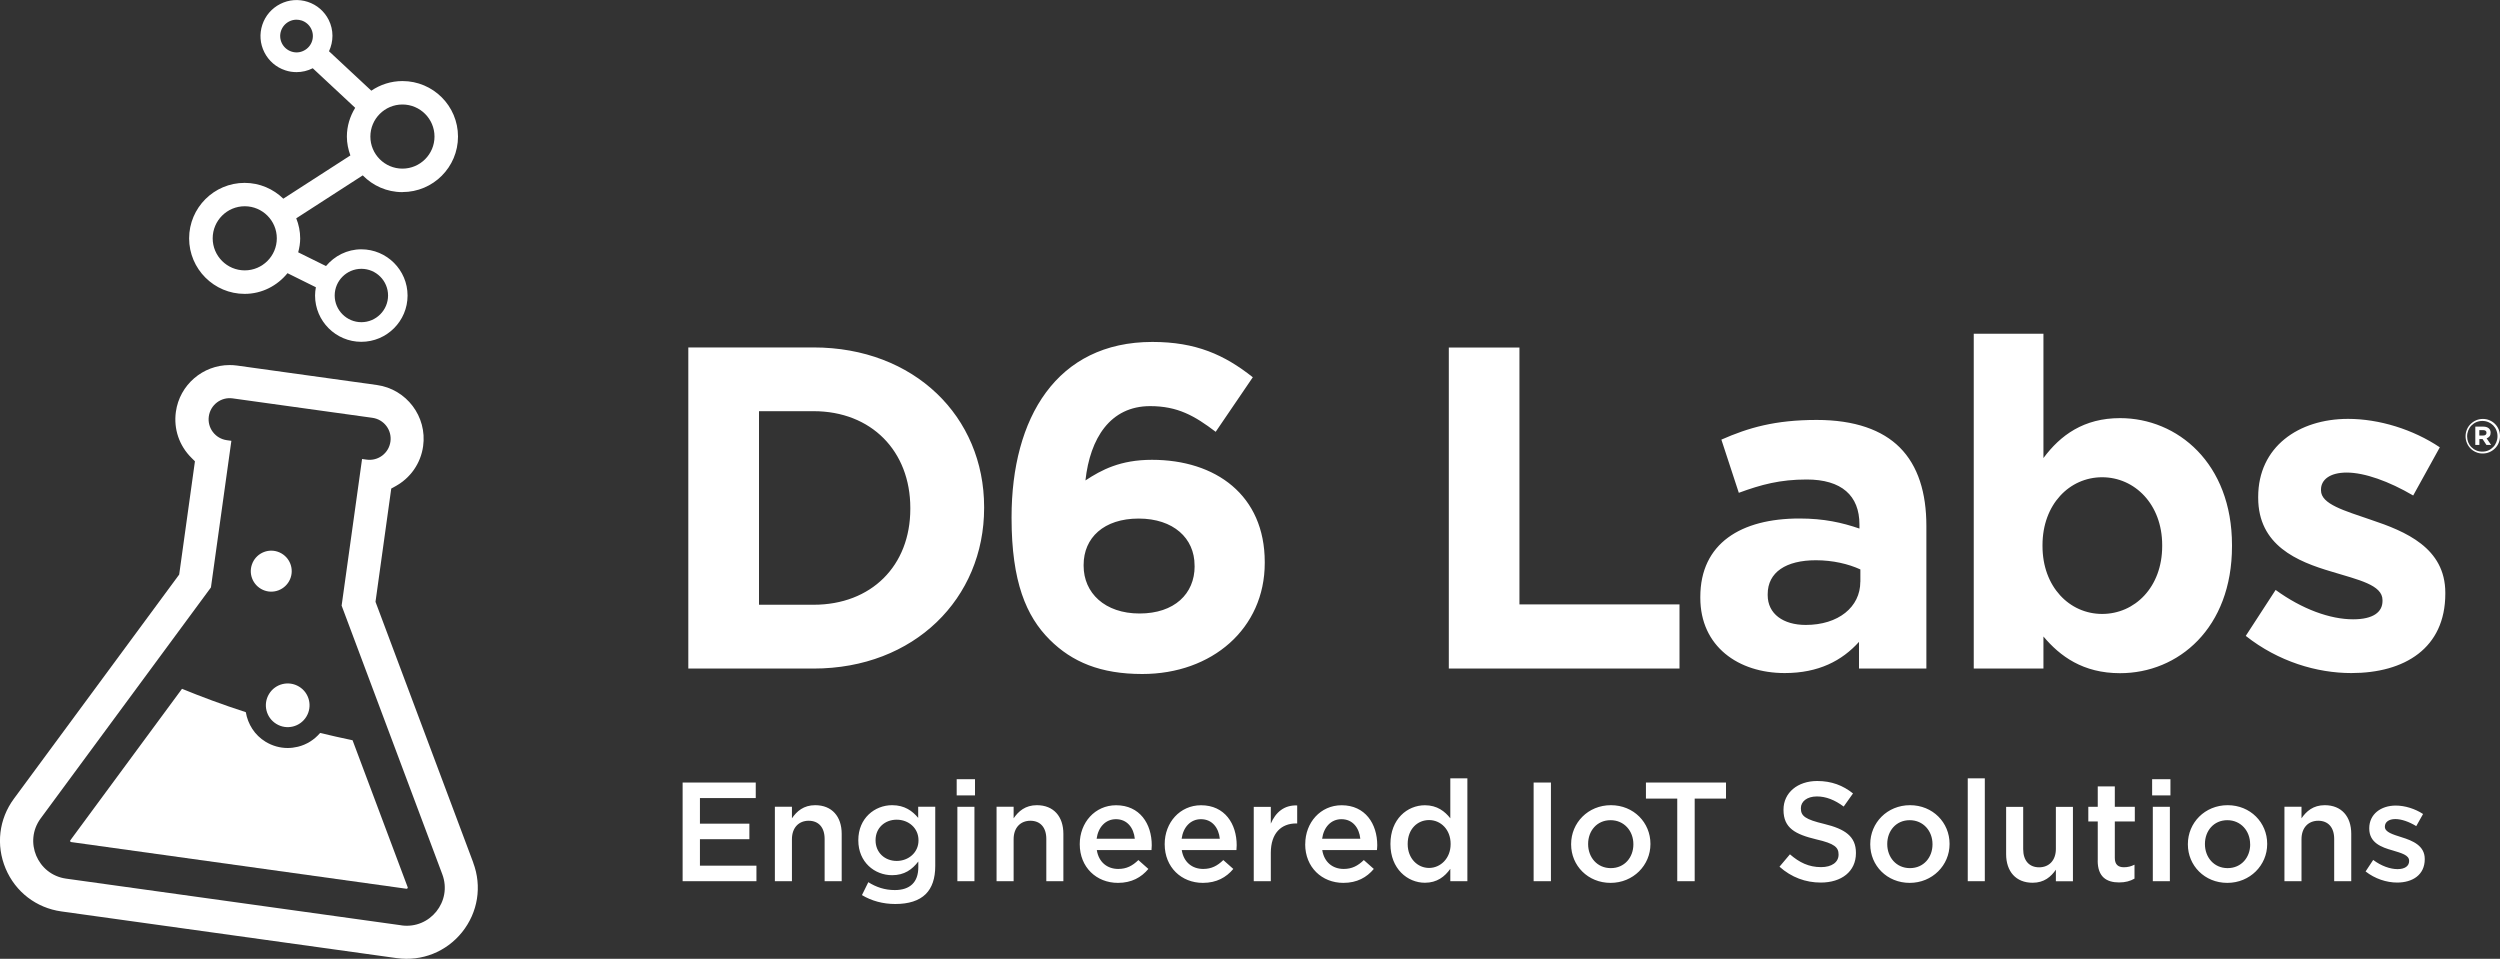
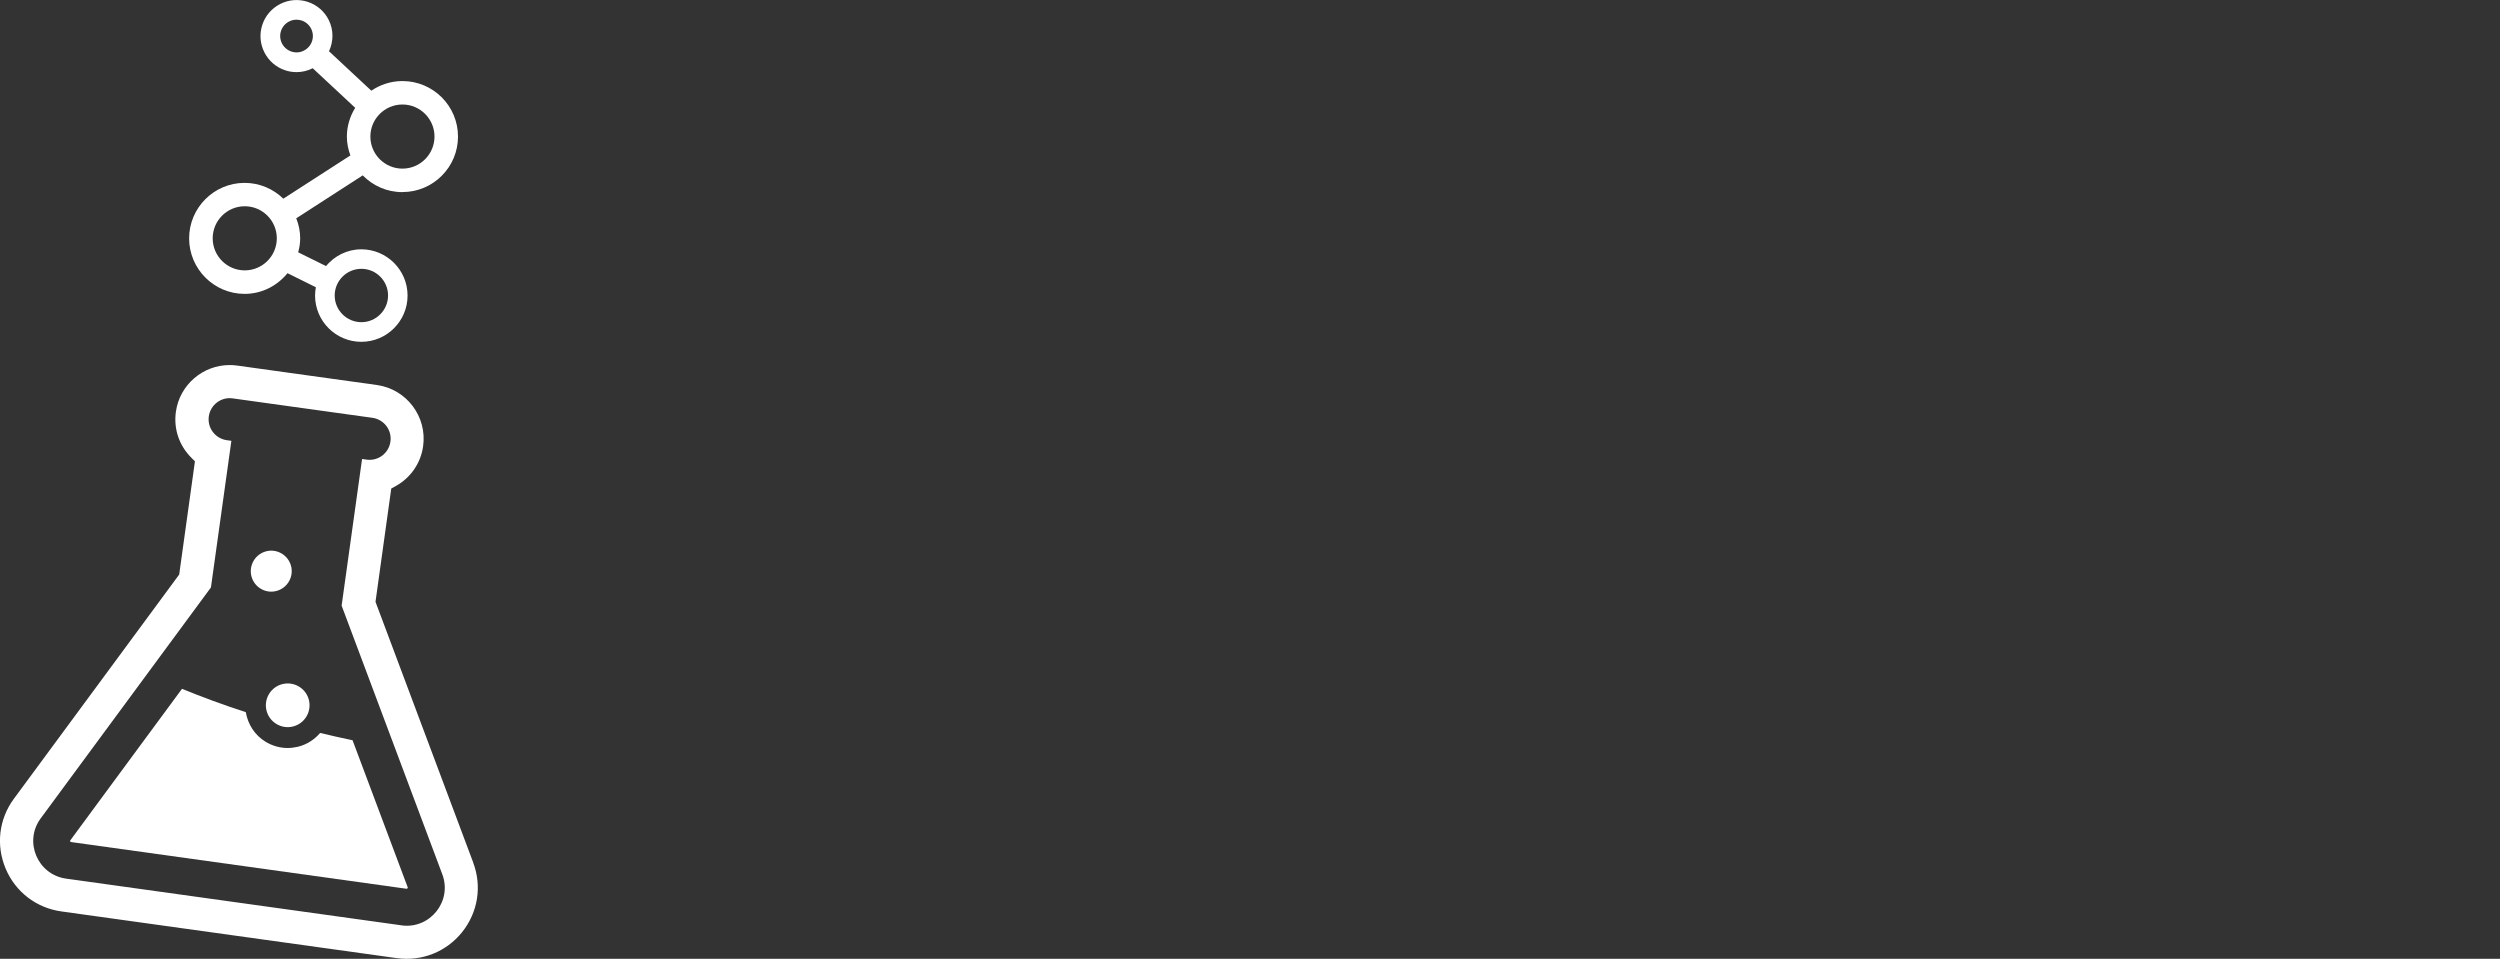
<svg xmlns="http://www.w3.org/2000/svg" id="Layer_1" viewBox="0 0 400 153.41">
  <rect x="0" y="0" width="400" height="153.41" fill="#333333" stroke="none" />
  <defs>
    <style>.cls-1{fill:#fff;}</style>
  </defs>
  <path class="cls-1" d="M75.72,138.02l-15.64-41.73,2.52-18.12.67-.37c2.43-1.34,4.05-3.68,4.43-6.41.66-4.74-2.66-9.13-7.4-9.79l-22.37-3.11c-.4-.06-.81-.08-1.2-.08-4.26,0-7.99,3.15-8.59,7.48-.38,2.74.53,5.43,2.51,7.38l.54.54-2.52,18.12-.23.31L2.23,127.79c-2.41,3.26-2.9,7.44-1.33,11.18,1.57,3.74,4.91,6.3,8.93,6.86l53.65,7.47c4.02.55,7.92-1,10.46-4.16,2.53-3.17,3.2-7.32,1.77-11.12ZM64.22,148.05l-53.65-7.47c-4.57-.64-6.8-5.93-4.06-9.64l27.24-36.95,3.27-23.46-.73-.1c-1.85-.26-3.14-1.96-2.88-3.81.26-1.85,1.96-3.14,3.81-2.88l22.37,3.11c1.85.26,3.14,1.96,2.88,3.81-.26,1.85-1.96,3.14-3.81,2.88l-.73-.1-3.27,23.46,16.11,42.99c1.62,4.32-1.97,8.8-6.54,8.17Z" />
  <path class="cls-1" d="M56.41,118.44c-1.83-.38-3.54-.77-5.19-1.17-.92,1.08-2.15,1.87-3.56,2.21-.54.13-1.09.2-1.63.2-1.24,0-2.45-.34-3.54-1-1.76-1.07-2.84-2.83-3.16-4.73-3.79-1.23-7.13-2.48-10.21-3.74l-17.86,24.23c-.04.05-.06.08-.02.18.04.09.08.1.14.11l53.65,7.47c.06,0,.1.02.17-.07.06-.08.05-.11.03-.17l-8.82-23.52Z" />
  <path class="cls-1" d="M43.05,111.03c1-1.65,3.15-2.17,4.8-1.17,1.65,1,2.17,3.15,1.17,4.8-1,1.65-3.15,2.18-4.8,1.17-1.65-1-2.18-3.15-1.17-4.8" />
  <path class="cls-1" d="M40.41,90.05c.74-1.65,2.67-2.4,4.32-1.66,1.65.74,2.4,2.67,1.66,4.33-.74,1.65-2.67,2.4-4.32,1.66-1.65-.74-2.4-2.67-1.66-4.32" />
-   <path class="cls-1" d="M109.22,125.21h11.7v2.48h-8.93v4.1h7.91v2.48h-7.91v4.24h9.04v2.48h-11.81v-15.78ZM123.98,140.99h2.73v-6.72c0-1.85,1.1-2.95,2.68-2.95s2.55,1.06,2.55,2.91v6.76h2.73v-7.58c0-2.77-1.56-4.58-4.24-4.58-1.85,0-2.95.97-3.72,2.1v-1.85h-2.73v11.9ZM137.92,143.22c1.53.92,3.36,1.42,5.32,1.42,2.14,0,3.81-.52,4.89-1.6.99-.99,1.51-2.48,1.51-4.49v-9.47h-2.73v1.78c-.92-1.1-2.16-2.03-4.17-2.03-2.77,0-5.41,2.07-5.41,5.59v.04c0,3.49,2.61,5.57,5.41,5.57,1.96,0,3.2-.9,4.19-2.19v.92c0,2.39-1.33,3.65-3.76,3.65-1.62,0-2.98-.47-4.24-1.26l-1.01,2.05M146.96,134.48c0,1.92-1.6,3.27-3.49,3.27s-3.38-1.33-3.38-3.29v-.04c0-1.96,1.49-3.27,3.38-3.27s3.49,1.33,3.49,3.29v.04M153.07,127.26h2.93v-2.59h-2.93v2.59ZM153.18,140.99h2.73v-11.9h-2.73v11.9ZM159.45,140.99h2.73v-6.72c0-1.85,1.1-2.95,2.68-2.95s2.55,1.06,2.55,2.91v6.76h2.73v-7.58c0-2.77-1.56-4.58-4.24-4.58-1.85,0-2.95.97-3.72,2.1v-1.85h-2.73v11.9ZM172.76,135.08c0,3.67,2.66,6.18,6.11,6.18,2.19,0,3.74-.88,4.87-2.23l-1.6-1.42c-.95.92-1.89,1.42-3.22,1.42-1.76,0-3.13-1.08-3.43-3.02h8.75c.02-.27.04-.52.04-.77,0-3.43-1.91-6.4-5.7-6.4-3.4,0-5.82,2.79-5.82,6.2v.04M175.46,134.2c.25-1.85,1.42-3.13,3.09-3.13,1.8,0,2.84,1.38,3.02,3.13h-6.11ZM186.35,135.08c0,3.67,2.66,6.18,6.11,6.18,2.19,0,3.74-.88,4.87-2.23l-1.6-1.42c-.95.92-1.89,1.42-3.22,1.42-1.76,0-3.13-1.08-3.43-3.02h8.75c.02-.27.04-.52.04-.77,0-3.43-1.91-6.4-5.7-6.4-3.4,0-5.82,2.79-5.82,6.2v.04M189.06,134.2c.25-1.85,1.42-3.13,3.09-3.13,1.8,0,2.84,1.38,3.02,3.13h-6.11ZM200.6,140.99h2.73v-4.53c0-3.16,1.67-4.71,4.06-4.71h.16v-2.88c-2.1-.09-3.47,1.13-4.22,2.91v-2.68h-2.73v11.9ZM208.83,135.08c0,3.67,2.66,6.18,6.11,6.18,2.19,0,3.74-.88,4.87-2.23l-1.6-1.42c-.95.92-1.89,1.42-3.22,1.42-1.76,0-3.13-1.08-3.43-3.02h8.75c.02-.27.05-.52.05-.77,0-3.43-1.92-6.4-5.7-6.4-3.4,0-5.82,2.79-5.82,6.2v.04M211.54,134.2c.25-1.85,1.42-3.13,3.09-3.13,1.8,0,2.84,1.38,3.02,3.13h-6.11ZM222.47,135.06c0,3.94,2.73,6.18,5.52,6.18,1.94,0,3.18-.99,4.06-2.23v1.98h2.73v-16.46h-2.73v6.4c-.86-1.1-2.1-2.09-4.06-2.09-2.84,0-5.52,2.23-5.52,6.18v.04M232.1,135.06c0,2.28-1.62,3.81-3.45,3.81s-3.42-1.51-3.42-3.81v-.04c0-2.37,1.56-3.81,3.42-3.81s3.45,1.51,3.45,3.81v.04M245.38,140.99h2.77v-15.78h-2.77v15.78ZM251.38,135.11c0,3.38,2.68,6.15,6.31,6.15s6.38-2.82,6.38-6.2v-.05c0-3.4-2.68-6.18-6.33-6.18s-6.36,2.82-6.36,6.22v.04M261.34,135.11c0,2.05-1.4,3.79-3.61,3.79s-3.63-1.76-3.63-3.83v-.05c0-2.07,1.4-3.79,3.59-3.79s3.65,1.74,3.65,3.83v.04M268.35,140.99h2.8v-13.21h5.01v-2.57h-12.81v2.57h5.01v13.21ZM284.74,138.69c1.89,1.69,4.17,2.52,6.58,2.52,3.31,0,5.63-1.76,5.63-4.71v-.05c0-2.62-1.73-3.81-5.07-4.62-3.02-.72-3.74-1.26-3.74-2.48v-.05c0-1.04.95-1.87,2.57-1.87,1.44,0,2.86.56,4.28,1.62l1.49-2.1c-1.6-1.28-3.43-1.99-5.73-1.99-3.13,0-5.39,1.87-5.39,4.58v.05c0,2.91,1.89,3.9,5.25,4.71,2.93.67,3.56,1.28,3.56,2.41v.04c0,1.2-1.08,1.99-2.8,1.99-1.96,0-3.47-.74-4.98-2.05l-1.67,1.98M299.24,135.11c0,3.38,2.68,6.15,6.31,6.15s6.38-2.82,6.38-6.2v-.05c0-3.4-2.68-6.18-6.33-6.18s-6.36,2.82-6.36,6.22v.04M309.2,135.11c0,2.05-1.4,3.79-3.61,3.79s-3.63-1.76-3.63-3.83v-.05c0-2.07,1.4-3.79,3.59-3.79s3.65,1.74,3.65,3.83v.04M314.84,140.99h2.73v-16.46h-2.73v16.46ZM320.98,136.66c0,2.77,1.56,4.58,4.24,4.58,1.85,0,2.95-.97,3.72-2.09v1.85h2.73v-11.9h-2.73v6.72c0,1.85-1.1,2.95-2.68,2.95s-2.55-1.06-2.55-2.91v-6.76h-2.73v7.57M335.63,137.7c0,2.61,1.42,3.49,3.43,3.49,1.01,0,1.78-.22,2.46-.61v-2.23c-.54.27-1.08.41-1.69.41-.92,0-1.46-.43-1.46-1.49v-5.84h3.2v-2.34h-3.2v-3.27h-2.73v3.27h-1.51v2.34h1.51v6.27M344.34,127.26h2.93v-2.59h-2.93v2.59ZM344.45,140.99h2.73v-11.9h-2.73v11.9ZM350.06,135.11c0,3.38,2.68,6.15,6.31,6.15s6.38-2.82,6.38-6.2v-.05c0-3.4-2.68-6.18-6.33-6.18s-6.36,2.82-6.36,6.22v.04M360.03,135.11c0,2.05-1.4,3.79-3.61,3.79s-3.63-1.76-3.63-3.83v-.05c0-2.07,1.4-3.79,3.58-3.79s3.65,1.74,3.65,3.83v.04M365.51,140.99h2.73v-6.72c0-1.85,1.1-2.95,2.68-2.95s2.55,1.06,2.55,2.91v6.76h2.73v-7.58c0-2.77-1.56-4.58-4.24-4.58-1.85,0-2.95.97-3.72,2.1v-1.85h-2.73v11.9ZM378.49,139.43c1.49,1.17,3.36,1.78,5.05,1.78,2.48,0,4.42-1.24,4.42-3.74v-.04c0-2.14-1.96-2.93-3.7-3.47-1.4-.45-2.68-.81-2.68-1.67v-.04c0-.7.61-1.2,1.67-1.2.99,0,2.21.43,3.35,1.13l1.09-1.94c-1.26-.83-2.89-1.35-4.37-1.35-2.37,0-4.24,1.37-4.24,3.63v.05c0,2.28,1.96,3,3.72,3.49,1.4.43,2.66.74,2.66,1.67v.04c0,.79-.68,1.29-1.85,1.29s-2.61-.5-3.9-1.47l-1.22,1.85" />
  <path class="cls-1" d="M64.4,30.73c4.9,0,8.88-3.98,8.88-8.88s-3.98-8.88-8.88-8.88c-1.85,0-3.56.57-4.99,1.54l-6.77-6.31c.72-1.55.77-3.38-.05-5.02-.69-1.37-1.88-2.4-3.34-2.88-1.46-.48-3.02-.37-4.4.33-1.37.69-2.4,1.88-2.88,3.34-.48,1.46-.37,3.02.33,4.4.69,1.37,1.88,2.4,3.34,2.88.59.2,1.2.29,1.81.29.89,0,1.77-.21,2.59-.62,0,0,0,0,0,0l6.79,6.33c-.83,1.35-1.33,2.92-1.33,4.61,0,1.06.22,2.07.56,3.01l-10.73,6.92c-1.6-1.56-3.78-2.53-6.19-2.53-4.9,0-8.88,3.98-8.88,8.88s3.99,8.88,8.88,8.88c2.78,0,5.23-1.31,6.86-3.31l4.54,2.25c-.08.43-.13.87-.13,1.33,0,4.08,3.32,7.4,7.4,7.4s7.4-3.32,7.4-7.4-3.32-7.4-7.4-7.4c-2.28,0-4.29,1.06-5.65,2.68l-4.45-2.2c.19-.71.32-1.45.32-2.22,0-1.14-.23-2.22-.63-3.22l10.64-6.87c1.61,1.65,3.85,2.68,6.34,2.68M57.82,43.01c2.36,0,4.27,1.92,4.27,4.27s-1.92,4.27-4.27,4.27-4.27-1.92-4.27-4.27,1.92-4.27,4.27-4.27M39.16,43.26c-2.83,0-5.13-2.3-5.13-5.13s2.3-5.13,5.13-5.13,5.13,2.3,5.13,5.13-2.3,5.13-5.13,5.13M69.52,21.85c0,2.83-2.3,5.13-5.13,5.13s-5.13-2.3-5.13-5.13,2.3-5.13,5.13-5.13,5.13,2.3,5.13,5.13M46.63,8.25c-.66-.22-1.2-.68-1.52-1.31-.31-.62-.37-1.33-.15-1.99.22-.66.68-1.2,1.31-1.52.37-.19.77-.28,1.17-.28.27,0,.55.05.82.13.66.22,1.2.68,1.52,1.31.65,1.29.13,2.86-1.16,3.51-.62.32-1.33.37-1.99.15" />
-   <path class="cls-1" d="M110.13,55.59h20.03c16.14,0,27.3,11.08,27.3,25.54v.15c0,14.46-11.16,25.69-27.3,25.69h-20.03v-51.37ZM130.17,96.76c9.25,0,15.48-6.24,15.48-15.34v-.15c0-9.1-6.24-15.48-15.48-15.48h-8.73v30.97h8.73ZM167.94,102.34c-3.74-3.74-6.09-9.25-6.09-19.45v-.15c0-15.85,7.19-28.03,22.53-28.03,6.97,0,11.52,2.05,16.07,5.65l-5.94,8.73c-3.38-2.57-6.09-4.11-10.49-4.11-6.38,0-9.61,5.14-10.35,11.89,2.57-1.69,5.58-3.3,10.64-3.3,10.2,0,18.05,5.65,18.05,16.36v.15c0,10.49-8.44,17.76-19.59,17.76-6.68,0-11.23-1.91-14.83-5.5M191.13,90.6v-.15c0-4.33-3.38-7.48-8.95-7.48s-8.8,3.08-8.8,7.41v.15c0,4.33,3.38,7.63,8.95,7.63s8.81-3.15,8.81-7.56M231.81,106.97h36.91v-10.27h-25.61v-41.1h-11.3v51.37ZM272.05,95.66v-.15c0-8.59,6.53-12.55,15.85-12.55,3.96,0,6.83.66,9.61,1.61v-.66c0-4.62-2.86-7.19-8.44-7.19-4.26,0-7.27.81-10.86,2.13l-2.79-8.51c4.33-1.91,8.59-3.15,15.26-3.15,6.09,0,10.49,1.61,13.28,4.4,2.94,2.94,4.26,7.27,4.26,12.55v22.82h-10.78v-4.26c-2.72,3.01-6.46,4.99-11.89,4.99-7.41,0-13.5-4.26-13.5-12.04M297.66,93.09v-1.98c-1.91-.88-4.4-1.47-7.12-1.47-4.77,0-7.71,1.91-7.71,5.43v.15c0,3.01,2.5,4.77,6.09,4.77,5.21,0,8.73-2.86,8.73-6.9M326.95,101.83v5.14h-11.15v-53.57h11.15v19.89c2.72-3.67,6.46-6.39,12.26-6.39,9.17,0,17.91,7.19,17.91,20.33v.15c0,13.14-8.59,20.33-17.91,20.33-5.94,0-9.61-2.72-12.26-5.87M345.95,87.37v-.15c0-6.53-4.4-10.86-9.61-10.86s-9.54,4.33-9.54,10.86v.15c0,6.53,4.33,10.86,9.54,10.86s9.61-4.26,9.61-10.86M359.33,101.75c5.21,4.11,11.37,5.94,16.88,5.94,8.51,0,15.04-3.96,15.04-12.7v-.15c0-7.19-6.38-9.83-11.89-11.67-4.26-1.47-8-2.5-8-4.7v-.15c0-1.54,1.39-2.71,4.11-2.71,2.86,0,6.75,1.39,10.64,3.67l4.26-7.71c-4.26-2.86-9.69-4.55-14.68-4.55-7.93,0-14.38,4.48-14.38,12.48v.14c0,7.63,6.24,10.2,11.74,11.82,4.33,1.32,8.15,2.13,8.15,4.55v.15c0,1.76-1.47,2.93-4.7,2.93-3.67,0-8.15-1.61-12.4-4.7l-4.77,7.34M399.79,70.86c-.14.34-.34.63-.59.88-.25.25-.54.45-.88.6s-.7.22-1.09.22-.75-.07-1.08-.22c-.33-.14-.63-.34-.87-.59-.25-.25-.44-.54-.58-.88-.14-.34-.21-.69-.21-1.07s.07-.73.21-1.07c.14-.34.34-.63.59-.88.25-.25.54-.45.88-.6.34-.15.7-.22,1.09-.22s.75.07,1.08.22c.33.14.63.34.87.59.25.25.44.54.58.88.14.34.21.69.21,1.07s-.07.73-.21,1.07ZM399.42,68.84c-.12-.3-.3-.56-.51-.78-.22-.22-.47-.39-.77-.52-.3-.13-.62-.19-.96-.19s-.67.06-.97.19c-.3.13-.55.31-.77.53s-.39.48-.51.78c-.12.3-.19.62-.19.96s.06.66.18.96c.12.3.29.56.51.78.22.22.48.4.77.52.3.13.62.19.96.19s.67-.06.97-.19c.3-.13.55-.31.77-.53.22-.22.39-.48.51-.78.12-.3.19-.62.19-.96s-.06-.66-.19-.96ZM398.32,69.81c-.12.15-.27.26-.46.33l.72,1.05h-.75l-.62-.94h-.51v.94h-.65v-2.93h1.3c.35,0,.63.09.84.26.21.17.31.41.31.71,0,.24-.06.44-.17.59ZM397.7,68.93c-.09-.07-.22-.11-.38-.11h-.63v.86h.65c.16,0,.29-.04.37-.12.09-.08.13-.18.13-.31,0-.15-.05-.26-.14-.33Z" />
</svg>